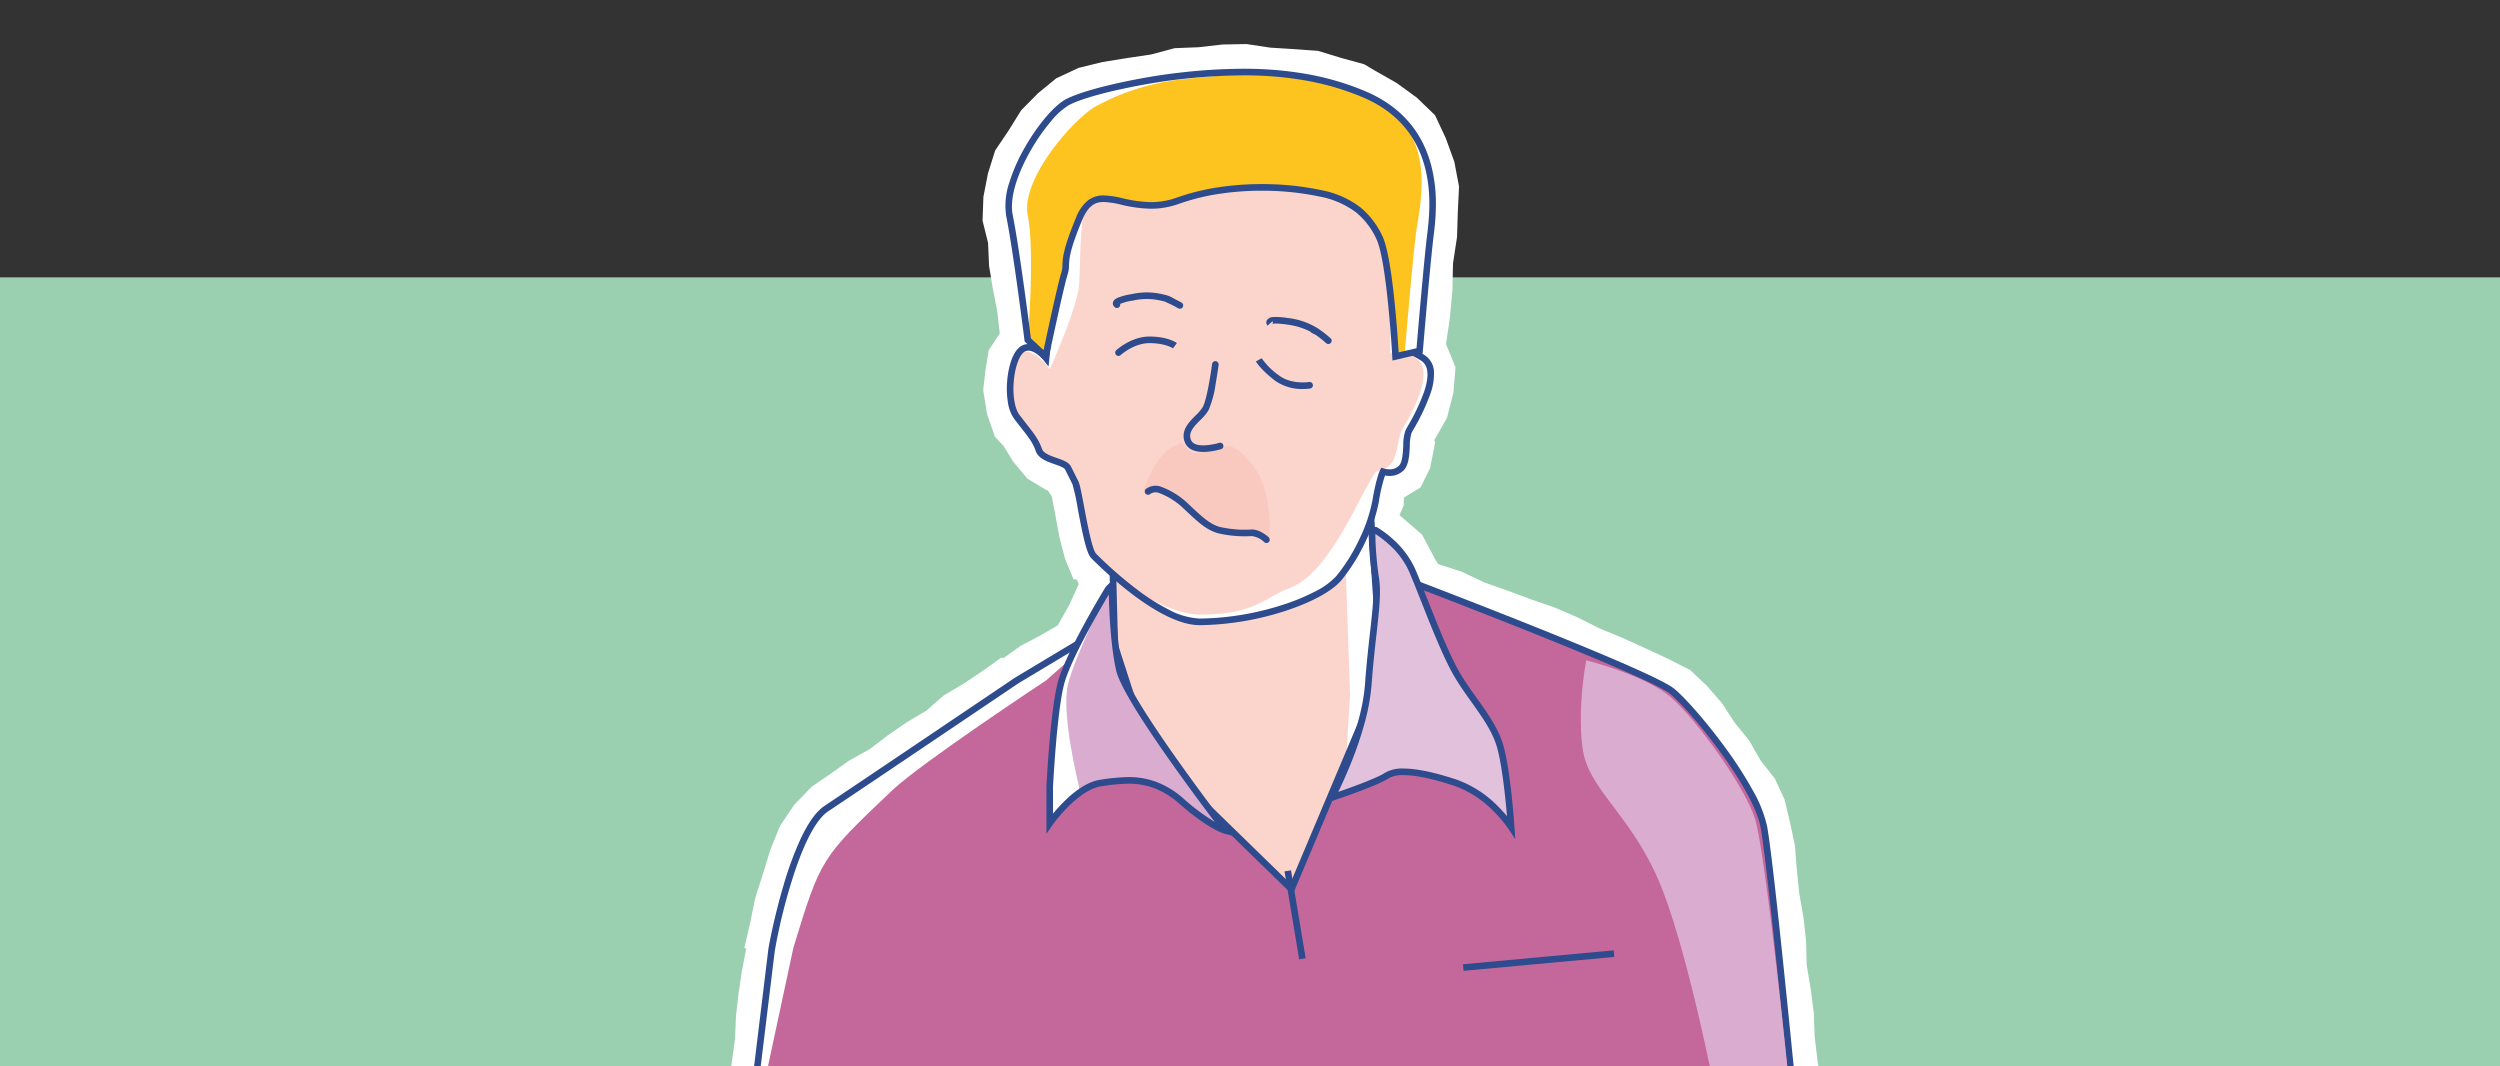
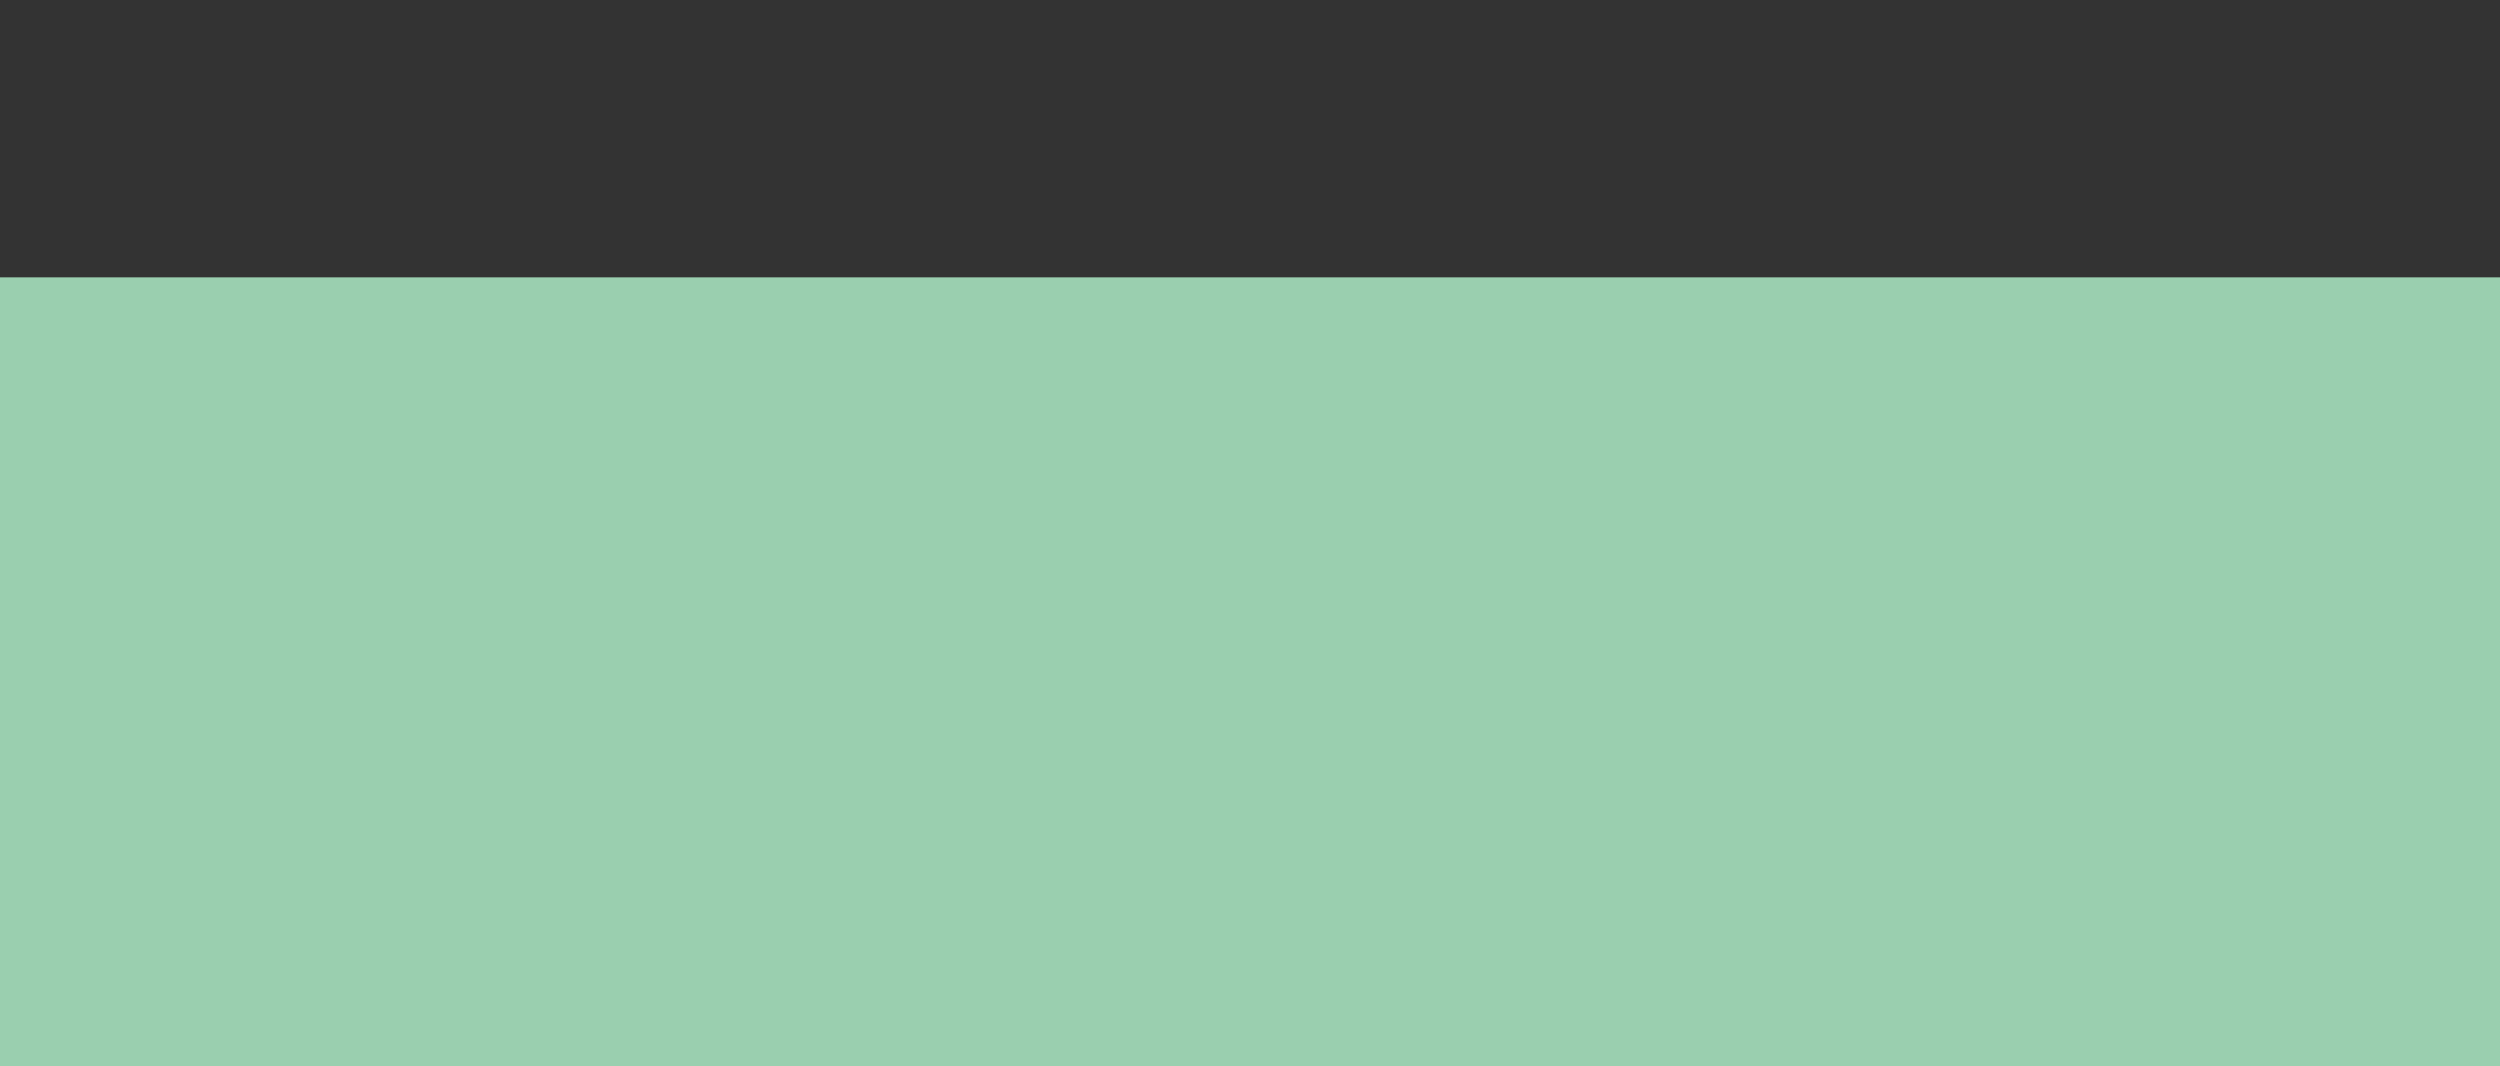
<svg xmlns="http://www.w3.org/2000/svg" width="640" height="273" viewBox="0 0 640 273">
  <rect x="0" y="0" width="640" height="273" fill="#333333" stroke="none" />
  <defs>
    <clipPath id="a">
-       <rect width="281.84" height="277.821" fill="none" />
-     </clipPath>
+       </clipPath>
    <clipPath id="c">
-       <rect width="32.421" height="24.794" fill="none" />
-     </clipPath>
+       </clipPath>
    <clipPath id="e">
      <rect width="640" height="273" />
    </clipPath>
  </defs>
  <g id="d" clip-path="url(#e)">
    <rect width="640" height="202" transform="translate(0 71)" fill="#9acfaf" />
    <g transform="translate(184.635 11.274)">
      <g clip-path="url(#a)">
        <path d="M19.484,232.322l.347.132ZM80.859,88.539l-.023-.108.109.141ZM84.828,72.5l-.292-6.13L83.37,60.432l-.953-5.981-.534-6.039-1.2-5.937.657-6.142,3.121-5.451,3.355-5.25,4-4.767,6.3-2.07,6.522-1.257,6.451-1.619,6.617-.564,6.041-.5,6.019-1.151,6.1.377,6.091.071,5.943,1.374,5.9,1.313,5.793,1.724,2.472.562,4.97,2.741,3.989,4.028,2.756,4.96.874,5.588.158,5.6-.122,5.639-.55,6.334-.4,6.345L172.7,66.652l-.269,6.439-5.939,1.579-6.065.918-5.7,1.528,6.282,3.128,6.752,2.455,6.641,2.719.462,0-2.123,4.68-2.476,4.472-.4,1.549-1.318,5.676-2.362-.386-2.532,5.2-1.607,4.518-1.411,4.709-.351,1.68-.2.228-.292,1.988-.017.973-.082,5.226,6.909-.423.122.679-2.9,4.066,4.077,2.97,2.941,3.794.661,3.464.6,2.776,3.719,1.462.4.567,5.975,1.7,5.841,2.046,5.5,2.915,5.755,2.262,5.852,1.994,5.594,2.651,6.007,1.625,5.633,2.551,5.539,2.753,5.56,2.671,5.683,2.462,4.519,4.355,3.726,5.053,4,4.826,3.037,5.5,3.543,5.16,2.4,5.8.473,5.89,1.131,5.807.047,5.936.784,5.848.98,5.832.534,5.879.345,5.9,1.105,5.814.4,5.882.768,6.2-6.328-.4-6.218.4-6.215-.1-6.2.5-6.217-.4-6.209.22-6.208.333-6.212.026-6.209.035-6.2.163-6.217-.524-6.2.654-6.214-.41-6.191.657-6.211-.02-6.209-.006-6.211-.225-6.2.534-6.214-.328-6.2.257-6.208.065-6.209-.266-6.2.842-6.209-.26-6.2.158-6.2.433L99.22,262.5l-6.2.254-6.2.141-6.206.17-6.208-.292-6.2.245-6.2.284-6.208-.155-6.2.258-6.2-.2-6.191.649-6.2-.315-6.2-.071-6.2.129.009.444-2.9-.205.711-6.31,1.11-6.174,1.061-6.17.483-6.238.339-6.258.074-.365-.074-.027.074.027,1.269-6.229,2.172-6.361,1.584-6.538,2.505-6.232,3.9-5.217,4.516-3.785,5.11-2.9,4.838-3.315,4.928-3.18,4.522-3.788,4.961-3.131,5.189-2.789,4.534-3.756,4.733-3.464,5.2-2.745,5.568-3.639,5.854-3.165,5.346-3.91,1.468-1.309,2.873-6.747,3.835-6.234,2.347-1.953,1.329-5.11-2.662-4.65-4.186-4.022-.2-.278-.938-4.744-1.5-4.668L96.9,110.111l-1.824-3.776-7.3-4.843-.342-.682L83.258,94.3l-1.725-2.136-.359-3.3,3.279,4.261,3.709,4.408,1.046-6.007L89.2,85.249l.769-6.045L85.4,78.553l3.1-2.42-.626-1.181-.328.192ZM134.455,0l-6.136.119-6.092.7-6.126.237L110,2.681l-6.2.924-6.208,1-6.112,1.5-5.7,2.655-4.679,3.83-4.3,4.353L73.56,22.153l-3.441,5.116-1.841,5.879-1.161,5.98-.217,6.1,1.412,5.679.254,5.883.953,5.775,1.126,5.747.663,5.782-2.841,4.311-.822,5.113-.582,5.1.988,6.1,2.022,5.822,2.213,2.364,2.491,4.055,3.624,4.318,4.928,2.959.2-.058,1.093,1.642.056.295-.225.062.225-.062.91,4.782,1.023,5.509,1.414,5.393,2.145,5.2.85.108.509,1.132L89.093,143.6l-2.972,5.241-4.7,2.71-4.79,2.51-4.394,3.156-.526-.16-4.771,3.42-4.882,3.265-5.075,2.993-4.458,3.913-5.069,3-4.835,3.341-4.677,3.563L32.785,183.4l-4.773,3.409-4.847,3.309-4.476,4.633-3.65,5.413-2.45,6.062-1.918,6.238-1.982,6.218-1.3,6.393L5.917,231.43l.485.084L5.3,237.246l-.863,5.765-.661,5.782-.239,5.831-.8,5.762-.666,5.781L1.012,271.9,0,277.715l1.477.1-.008-.4,6.118-.018,6.111.012,6.112.412L25.9,277.1l6.107.354,6.1-.138,6.106.027,6.094-.7,6.1.088,6.106.5,6.094-.667,6.092-.312,6.109.546,6.089-.34,6.1.21,6.091-.69,6.111.663,6.091-.734,6.1.116,6.1-.032,6.1-.023,6.1.047,6.1-.216,6.1-.043,6.1.125,6.091-.67,6.1.286,6.1-.032,6.088-.553,6.109.53,6.1,0,6.092-.146,6.092-.1,6.1-.035,6.091-.45,6.094-.158,6.092.027,6.088-.35,6.1.426,6.086-.757h6.1l6.089-.2,6.1.266,6.092.245,6.082-.628,5.969.049-.245-7.371-.964-6.059-.716-6.1-.237-6.156-.78-6.1-1.021-6.073-.16-6.161-.675-6.1-1.073-6.057-.623-6.106-.476-6.129-1.28-6.016-1.365-5.744-2.479-5.381-3.675-4.668-2.926-5.112-3.712-4.569-3.219-4.957-3.87-4.455-4.3-4.071-5.706-2.887-5.77-2.675-5.79-2.636-5.884-2.421-5.709-2.864-5.852-2.514-6.022-2.084-5.963-2.212-6-2.123-5.762-2.736-6.073-1.968-.576-.915-3.545-6.643-5.77-4.974,1.075-2.423.058-2.063,4.29-2.625,2.408-4.9,1.088-5.4.2-1.383-.248-.3,3.291-5.807,1.649-6.453.546-6.465-2.441-5.955,1.015-6.934.632-6.829.144-6.877,1.032-6.79.2-6.443.312-6.449-1.2-6.351L185.483,24.1l-2.745-5.873-4.665-4.5L172.9,9.965,167.34,6.807l-2.75-1.639-5.927-1.622-5.883-1.8L146.645,1.3l-6.1-.378Z" fill="#fff" />
        <path d="M65.81,88.259l.938,36.563-.938,28.125,24.375,30.937,19.687,5.626,19.687-14.063,5.626-46.875-3.75-55.312Z" transform="translate(34.223 38.097)" fill="#fff" fill-rule="evenodd" />
-         <path d="M65.81,88.259l.938,36.563-.938,28.125,24.375,30.937,19.687,5.626,14.063-14.063,2.812-46.875L124.872,73.26Z" transform="translate(34.223 38.097)" fill="#fbd5cc" fill-rule="evenodd" />
        <path d="M132.211,72.216l3.822,56.378-5.679,47.323-20.322,14.517-20.341-5.812L64.956,153.227l.947-28.409L64.948,87.59Zm2.126,56.334L130.66,74.3,66.672,88.929l.921,35.9v.025l-.928,27.817,24.015,30.48,19.033,5.439,19.053-13.61Z" transform="translate(34.223 38.097)" fill="#2d4b8d" />
        <g clip-path="url(#a)">
          <path d="M10.055,184.9c0-.938,5.626-30.937,14.063-36.563s48.749-32.813,48.749-32.813l23.439-14.062,10.312,31.875,36.563,35.625,32.813-77.813s59.062,22.5,64.688,27.187,21.563,24.375,23.437,34.689,7.5,66.562,7.5,66.562L5.367,223.334Z" transform="translate(2.791 47.398)" fill="#fff" fill-rule="evenodd" />
          <path d="M15.038,183.959c7.032-22.969,7.032-22.969,25.313-40.313,7.357-6.98,39.375-28.125,39.375-28.125l15.937-14.063,10.313,31.876,36.561,35.625L175.35,91.146s59.064,22.5,64.688,27.187,21.563,24.375,23.439,34.689,7.5,66.562,7.5,66.562L6.6,223.334Z" transform="translate(3.432 47.398)" fill="#c4679b" fill-rule="evenodd" />
          <path d="M6.205,223.436l-1.677-.2,4.685-38.417c.045-.6.488-2.939,1.026-5.415.582-2.68,1.553-6.809,2.872-11.266A86.15,86.15,0,0,1,17.6,155.926c1.957-4.132,3.993-6.923,6.052-8.295,8.339-5.56,48.343-32.538,48.746-32.81l.038-.024,24.35-14.61,10.574,32.687,35.526,34.615,32.649-77.422.762.29c.148.056,14.95,5.7,30.248,11.841,8.989,3.609,16.39,6.683,22,9.136,7.171,3.137,11.32,5.215,12.683,6.351,3.106,2.589,8.685,9.06,13.268,15.388A100.279,100.279,0,0,1,261.2,143.5a33.078,33.078,0,0,1,3.753,9.366c1.494,8.212,5.261,45.988,6.869,62.119.188,1.885.341,3.418.45,4.5l-1.68.17c-.109-1.082-.262-2.616-.45-4.5-1.468-14.725-5.369-53.839-6.85-61.985-.794-4.366-4.4-11.152-10.166-19.108-5.11-7.057-10.4-12.929-12.981-15.081-1.557-1.3-8.759-4.991-34.226-15.216-13.308-5.343-26.241-10.308-29.461-11.54l-32.977,78.2-37.6-36.635L95.829,102.729,73.321,116.234c-1.052.709-40.462,27.287-48.736,32.8-3.288,2.191-6.673,8.887-9.79,19.362a141.829,141.829,0,0,0-3.9,16.515v.034Z" transform="translate(2.791 47.398)" fill="#2d4b8d" />
          <path d="M92.543,11.928s-16.875,0-21.563,3.75S59.73,27.866,57.856,34.427,59.73,57.866,59.73,57.866L57.856,75.678S54.1,70.99,51.293,73.8s-3.75,13.124-.938,16.875,4.688,5.624,5.626,8.436,6.562,2.814,7.5,4.688l1.876,3.75c.936,1.876,2.812,16.875,4.688,18.751s16.874,16.875,27.187,16.875c14.062,0,30.937-5.626,35.625-11.251s8.438-14.062,9.376-19.687,1.874-7.5,1.874-7.5,2.814.938,4.688-.938.938-7.5,1.876-9.374,9.374-15,3.75-18.751-6.563-.938-6.563-.938l2.814-20.624s-.938-19.689-3.75-27.189-15-17.812-26.251-17.812-28.125,2.812-28.125,2.812" transform="translate(25.303 4.741)" fill="#fff" fill-rule="evenodd" />
          <path d="M92.543,12.545s-16.875,0-21.563,3.75-.936,12.188-2.812,18.75-1.406,15.469-1.876,21.563-7.5,21.563-7.5,21.563-4.688-6.563-7.5-3.75-3.75,13.124-.938,16.875,4.688,5.624,5.626,8.436,6.562,2.814,7.5,4.688l1.876,3.75c.936,1.876,2.812,16.875,4.688,18.751s16.874,14.062,27.187,14.062c14.062,0,16.406-4.218,22.5-6.562,4.832-1.859,9.844-6.094,17.813-21.563,2.611-5.069,4.688-8.438,4.688-8.438a5.809,5.809,0,0,0,3.75-1.874c1.874-1.876,1.874-6.563,2.812-8.438s9.376-15,3.75-18.751-6.562-.936-6.562-.936V54.733s-.938-19.689-3.75-27.189-15-17.812-26.251-17.812a121.463,121.463,0,0,0-23.437,2.812" transform="translate(25.303 5.061)" fill="#fbd5cc" fill-rule="evenodd" />
          <path d="M120.668,8.271c5.311,0,11.273,2.222,16.788,6.256a37.622,37.622,0,0,1,6.4,5.907,21.888,21.888,0,0,1,3.853,6.2c1.192,3.179,2.194,8.77,2.979,16.619.581,5.814.821,10.776.824,10.826l0,.077-2.565,18.8a3.6,3.6,0,0,1,.727-.071c1.374,0,3.127.7,5.209,2.092a5.268,5.268,0,0,1,2.276,4.3,14.783,14.783,0,0,1-.873,5.381,52.1,52.1,0,0,1-4.309,9.147c-.257.454-.461.813-.557,1.006a11.139,11.139,0,0,0-.442,3.319c-.118,2.313-.252,4.935-1.593,6.276a5.017,5.017,0,0,1-3.644,1.419,6.874,6.874,0,0,1-1.125-.094,40.267,40.267,0,0,0-1.557,6.653,41.027,41.027,0,0,1-3.349,10.063,46.742,46.742,0,0,1-6.211,10.027c-2.37,2.845-7.724,5.76-14.687,8a73.74,73.74,0,0,1-21.586,3.557c-4.515,0-10.324-2.659-17.265-7.9A103.154,103.154,0,0,1,69.447,126.9c-.824-.824-1.441-3.051-1.935-5.121-.556-2.329-1.086-5.146-1.553-7.631a50.617,50.617,0,0,0-1.359-6.22l-1.875-3.749c-.26-.52-1.553-.971-2.694-1.368-1.967-.686-4.2-1.464-4.852-3.43-.665-1.994-1.839-3.49-3.615-5.754-.562-.717-1.2-1.53-1.885-2.442A9.7,9.7,0,0,1,48.087,87a22.15,22.15,0,0,1-.215-5.167c.208-3.012,1.059-6.86,2.823-8.624a3.639,3.639,0,0,1,2.637-1.147,6.34,6.34,0,0,1,3.87,1.757l1.673-15.9C58.5,56.179,55.2,40.647,57.044,34.2A36.728,36.728,0,0,1,62.679,23.5a45.476,45.476,0,0,1,7.774-8.484c2.074-1.659,6.443-2.824,12.985-3.462,4.453-.434,8.459-.47,9.035-.473C93.662,10.889,109.84,8.271,120.668,8.271ZM149.822,54.08c-.068-1.348-1.047-19.8-3.693-26.856-1.358-3.62-5.063-7.963-9.67-11.333-5.227-3.824-10.835-5.93-15.79-5.93-11.05,0-27.818,2.773-27.986,2.8l-.069.011h-.07c-.042,0-4.244.006-8.955.466-6.116.6-10.293,1.669-12.081,3.1a44.4,44.4,0,0,0-7.461,8.156,35.05,35.05,0,0,0-5.379,10.166c-1.8,6.282,1.85,22.857,1.887,23.024l.03.134-2.1,19.993-1.284-1.6c-.549-.683-2.316-2.457-3.864-2.457a1.984,1.984,0,0,0-1.442.652c-1.164,1.164-2.1,4.2-2.333,7.547-.244,3.536.321,6.687,1.473,8.225.674.9,1.305,1.7,1.862,2.413,1.818,2.317,3.131,3.991,3.889,6.263.393,1.179,2.206,1.812,3.806,2.37,1.584.553,3.081,1.074,3.648,2.207l1.876,3.75c.392.785.807,2.933,1.508,6.663.463,2.466.989,5.261,1.536,7.551.8,3.359,1.306,4.139,1.486,4.318a101.44,101.44,0,0,0,10.343,9.065,53.965,53.965,0,0,0,8.289,5.278,18.557,18.557,0,0,0,7.958,2.284,71.984,71.984,0,0,0,21.069-3.475,52.835,52.835,0,0,0,8.59-3.544,18.332,18.332,0,0,0,5.317-3.928,45.689,45.689,0,0,0,5.978-9.66A39.323,39.323,0,0,0,141.4,112.1c.946-5.684,1.911-7.657,1.952-7.739l.328-.655.695.232a4.98,4.98,0,0,0,1.374.191,3.324,3.324,0,0,0,2.449-.925c.882-.881,1-3.258,1.1-5.167a11.146,11.146,0,0,1,.618-3.988c.116-.232.319-.59.6-1.084a50.638,50.638,0,0,0,4.172-8.836c1.288-3.96,1.041-6.567-.734-7.751-2.242-1.494-3.561-1.808-4.272-1.808-.793,0-1,.386-1.032.463a.213.213,0,0,0,.01-.029l-1.638-.381Z" transform="translate(25.303 4.741)" fill="#2d4b8d" />
          <path d="M53.3,73.277s-2.812-22.5-4.688-31.875,9.376-26.251,15-29.063S83.3,6.728,91.736,5.778c13.008-1.465,31.013-2.513,47.814,4.688C159.237,18.9,157.362,38.59,156.424,46.09s-2.812,30-2.812,30l-6.148,1.43s-1.351-24.868-4.163-30.493-6.563-9.374-15-11.25-23.437-2.812-36.563,1.876S71.112,31.089,66.424,42.34,63.611,53.59,62.674,56.4s-4.817,21.134-4.817,21.134Z" transform="translate(25.171 2.453)" fill="#fff" fill-rule="evenodd" />
          <path d="M51.682,73.077s1.876-22.5,0-31.875S63.87,15.889,69.5,13.077A59.655,59.655,0,0,1,90.119,6.513c13.008-1.465,31.013-3.449,47.814,3.751C157.621,18.7,152,38.39,151.057,45.889s-2.812,30-2.812,30l-2.4,1.43s-1.351-24.868-4.163-30.493-6.563-9.374-15-11.25-23.437-2.812-36.563,1.876S69.5,30.888,64.808,42.139s-2.814,11.25-3.75,14.062-4.817,21.134-4.817,21.134Z" transform="translate(26.787 2.654)" fill="#fdc420" fill-rule="evenodd" />
          <path d="M58.374,79.175,52.5,73.686l-.038-.3c-.028-.225-2.83-22.576-4.678-31.814a17.983,17.983,0,0,1,.781-8.508,44.36,44.36,0,0,1,4-9.069c3.384-5.923,7.671-10.908,10.667-12.407,3.326-1.662,9.016-3.119,13.2-4.048,5.071-1.125,10.755-2.1,15.2-2.6a145.261,145.261,0,0,1,16.868-1.065,92.287,92.287,0,0,1,15.457,1.218,69.9,69.9,0,0,1,15.916,4.6c8.693,3.725,14.3,10.023,16.654,18.719a38.828,38.828,0,0,1,1.26,10.138,60.207,60.207,0,0,1-.534,7.649c-.923,7.4-2.79,29.74-2.808,29.965l-.051.613-7.728,1.8-.055-1c0-.062-.345-6.282-1.025-13.105-.892-8.95-1.947-14.848-3.051-17.056a19.109,19.109,0,0,0-5.164-6.749,22.258,22.258,0,0,0-9.265-4.054,71.186,71.186,0,0,0-14.93-1.516,71.944,71.944,0,0,0-10.516.753A56.323,56.323,0,0,0,92.02,38.448a21.1,21.1,0,0,1-7.211,1.259,34.379,34.379,0,0,1-7.536-1.021,22.561,22.561,0,0,0-4.523-.7c-1.869,0-3.834.567-5.547,4.676-3.195,7.666-3.283,9.925-3.347,11.575a7.847,7.847,0,0,1-.381,2.429c-.912,2.735-4.753,20.86-4.792,21.043ZM113.185,33.4a72.921,72.921,0,0,1,15.3,1.556,23.882,23.882,0,0,1,9.954,4.384,20.981,20.981,0,0,1,5.619,7.312c2.563,5.128,3.9,25.038,4.193,29.821l4.573-1.064c.308-3.664,1.923-22.684,2.764-29.421.583-4.662,1.032-10.822-.679-17.136-2.216-8.173-7.495-14.1-15.689-17.608a68.206,68.206,0,0,0-15.531-4.485,90.62,90.62,0,0,0-15.177-1.195A150.3,150.3,0,0,0,91.83,6.617c-8.054.907-22.21,3.663-27.842,6.478a17.7,17.7,0,0,0-4.716,4.2,49.729,49.729,0,0,0-5.24,7.531c-3.707,6.487-5.381,12.468-4.593,16.408,1.742,8.706,4.316,28.91,4.659,31.632L57.342,75.9c.946-4.429,3.736-17.38,4.531-19.765a6.206,6.206,0,0,0,.3-1.961c.069-1.778.164-4.212,3.476-12.159a10.426,10.426,0,0,1,3.108-4.474,6.4,6.4,0,0,1,4-1.241,24.025,24.025,0,0,1,4.882.736,33.011,33.011,0,0,0,7.176.982,19.435,19.435,0,0,0,6.643-1.16,58.013,58.013,0,0,1,10.969-2.689A73.637,73.637,0,0,1,113.185,33.4Z" transform="translate(25.171 2.453)" fill="#2d4b8d" />
          <path d="M70.325,92.083s-10.312,16.875-12.188,24.375-2.812,26.249-2.812,26.249v9.376s6.562-9.376,13.124-10.312,13.125-1.876,20.625,4.688,11.251,7.5,11.251,7.5-25.313-32.813-27.189-41.25-1.874-21.563-1.874-21.563Z" transform="translate(28.77 47.398)" fill="#fff" fill-rule="evenodd" />
          <path d="M68.872,92.083s-8.438,16.875-10.312,24.375,2.812,26.249,2.812,26.249v1.876s-.938-1.876,5.624-2.812,13.125-1.876,20.625,4.688,11.251,7.5,11.251,7.5-25.313-32.813-27.189-41.25S69.81,91.145,69.81,91.145Z" transform="translate(30.223 47.398)" fill="#daacd0" fill-rule="evenodd" />
          <path d="M72.107,89.106v2.039c0,.13.022,13.131,1.854,21.38.518,2.33,3.4,8.3,14.162,23.484,6.478,9.138,12.807,17.352,12.871,17.434l1.485,1.925-2.359-.59c-.161-.04-4.035-1.063-11.6-7.683a20.865,20.865,0,0,0-6.738-4.107,18.511,18.511,0,0,0-6.328-1.035,49.092,49.092,0,0,0-6.884.655c-6.129.875-12.488,9.869-12.551,9.96l-1.536,2.2v-12.1c.038-.769.962-18.918,2.836-26.412C59.2,108.715,69.18,92.336,69.6,91.643l.052-.086Zm25.454,62.617c-2.41-3.186-6.582-8.765-10.815-14.738-8.775-12.378-13.631-20.485-14.433-24.094C70.9,106.532,70.54,97.7,70.449,93.514c-2.216,3.712-9.928,16.892-11.493,23.149-1.807,7.225-2.75,25.345-2.787,26.066v6.884c.7-.843,1.6-1.874,2.66-2.932,3.4-3.4,6.594-5.331,9.5-5.746a50.367,50.367,0,0,1,7.123-.672,20.169,20.169,0,0,1,6.9,1.134,22.516,22.516,0,0,1,7.282,4.426A52.686,52.686,0,0,0,97.561,151.724Z" transform="translate(28.77 47.398)" fill="#2d4b8d" />
          <path d="M114.066,81.894s6.562,3.75,9.376,10.312,7.5,19.689,11.25,26.251,9.376,12.188,11.25,18.75,2.812,20.625,2.812,20.625-5.624-8.438-14.062-11.25-15-3.75-17.813-1.876-14.062,5.626-14.062,5.626,8.438-15.937,9.374-29.063S115,99.707,114.066,94.082a87.027,87.027,0,0,1-.938-12.188Z" transform="translate(53.467 42.587)" fill="#e2c1dd" fill-rule="evenodd" />
-           <path d="M112.283,81.049h2.007l.195.111a25.258,25.258,0,0,1,3.772,2.8,23.11,23.11,0,0,1,5.96,7.917c.855,2,1.9,4.629,3,7.416,2.505,6.337,5.623,14.224,8.209,18.749,1.349,2.36,2.971,4.636,4.54,6.836,2.859,4.009,5.559,7.8,6.788,12.1,1.879,6.574,2.8,20.223,2.843,20.8l.21,3.158L148.05,158.3a33.209,33.209,0,0,0-3.788-4.469,26.487,26.487,0,0,0-9.838-6.448c-5.589-1.863-10.04-2.807-13.23-2.807a7.081,7.081,0,0,0-3.848.833c-2.873,1.916-13.8,5.569-14.263,5.724l-2,.666.986-1.863c.021-.04,2.12-4.023,4.3-9.544,2.006-5.072,4.5-12.517,4.973-19.183.348-4.874.822-9.071,1.24-12.775.706-6.262,1.217-10.786.645-14.214a86.812,86.812,0,0,1-.949-12.326Zm35.406,74.018c-.377-4.432-1.237-13-2.561-17.629-1.15-4.025-3.768-7.7-6.539-11.584-1.593-2.235-3.241-4.545-4.632-6.979-2.646-4.63-5.788-12.579-8.313-18.966-1.1-2.775-2.134-5.4-2.979-7.371a20.87,20.87,0,0,0-5.494-7.289,25.723,25.723,0,0,0-3.186-2.416,83.8,83.8,0,0,0,.914,11.109c.61,3.66.089,8.283-.633,14.681-.416,3.687-.887,7.866-1.233,12.705a53.3,53.3,0,0,1-1.888,10.243,93.8,93.8,0,0,1-3.207,9.461c-1.319,3.332-2.608,6.114-3.442,7.831,3.323-1.155,9.922-3.532,11.914-4.861a8.649,8.649,0,0,1,4.785-1.117c3.371,0,8,.974,13.764,2.894a28.191,28.191,0,0,1,10.525,6.883C146.353,153.534,147.093,154.359,147.69,155.068Z" transform="translate(53.467 42.587)" fill="#2d4b8d" />
          <g transform="translate(108.002 101.562)" opacity="0.52">
            <g clip-path="url(#c)">
              <path d="M92.146,68.172s2.812-.938,7.5,5.626,3.75,17.812,3.75,17.812S86.99,90.2,81.365,82.7c-4.534-6.047-10.312-2.812-10.312-2.812s2.812-9.376,7.968-11.719,1.876-.938,1.876-.938,1.874,2.814,3.75,2.814,7.5-1.876,7.5-1.876" transform="translate(-71.052 -66.816)" fill="#f8beb2" fill-rule="evenodd" />
            </g>
          </g>
          <path d="M82.836,45.714a.84.84,0,0,1-.4-.1A33.588,33.588,0,0,0,78.749,43.8a3.816,3.816,0,0,1-.582-.121,16.2,16.2,0,0,0-7.418-.047,13.146,13.146,0,0,0-3.217.845.844.844,0,0,1-1.253.923,1.223,1.223,0,0,1-.595-1.251c.128-.7.821-1.071,1.332-1.29a16.51,16.51,0,0,1,3.44-.891,17.778,17.778,0,0,1,8.131.074c.118.03.263.068.314.075a7.986,7.986,0,0,1,2.527,1.056c.93.473,1.8.948,1.812.952a.845.845,0,0,1-.4,1.586Z" transform="translate(34.587 22.053)" fill="#2d4b8d" />
          <path d="M107.4,52.6a.841.841,0,0,1-.557-.21,28.02,28.02,0,0,0-2.775-2.188,7.514,7.514,0,0,1-.785-.372,1.628,1.628,0,0,1-.541-.424A18.162,18.162,0,0,0,96.622,47.6c-2.955-.421-3.567-.153-3.627-.121a.471.471,0,0,0,.192-.308.466.466,0,0,0-.075-.372L93.1,46.78l-1.273,1.111a1.223,1.223,0,0,1-.177-1.374,1.989,1.989,0,0,1,1.666-.813,16.5,16.5,0,0,1,3.546.222,18.228,18.228,0,0,1,7.448,2.436c.191.108.41.244.644.4a28.952,28.952,0,0,1,3.009,2.363A.845.845,0,0,1,107.4,52.6Z" transform="translate(48.026 24.192)" fill="#2d4b8d" />
          <path d="M82.641,76.362c-3.162,0-4.348-1.374-4.78-2.572-1.054-2.912,1.074-5.045,2.783-6.76A11.252,11.252,0,0,0,82.471,64.9c1.042-1.87,2.087-8.607,2.4-11.045a.844.844,0,1,1,1.675.216c0,.023-.3,2.282-.751,4.808a26.334,26.334,0,0,1-1.851,6.844,12.313,12.313,0,0,1-2.107,2.5c-1.86,1.865-3.032,3.221-2.391,4.993.389,1.077,1.661,1.561,3.78,1.439a16.2,16.2,0,0,0,3.456-.624.844.844,0,0,1,.508,1.611,17.774,17.774,0,0,1-3.868.7Q82.969,76.362,82.641,76.362Z" transform="translate(40.784 28.063)" fill="#2d4b8d" />
          <path d="M66.906,53.934a.845.845,0,0,1-.571-1.467c.156-.143,3.864-3.5,8.533-3.494s6.9,1.589,6.989,1.656L80.867,52l.005,0c-.019-.013-1.949-1.332-6.007-1.339-4.015-.007-7.354,3.018-7.388,3.049A.842.842,0,0,1,66.906,53.934Z" transform="translate(34.793 25.907)" fill="#2d4b8d" />
          <path d="M101.8,60.649a11.812,11.812,0,0,1-7.171-2.178c-3.714-2.878-4.789-4.8-4.833-4.881l1.482-.809,0,0a17.844,17.844,0,0,0,4.387,4.36c3.143,2.436,7.7,1.728,7.744,1.72a.844.844,0,0,1,.272,1.667A12.606,12.606,0,0,1,101.8,60.649Z" transform="translate(47.081 27.658)" fill="#2d4b8d" />
          <path d="M102.209,88.767a.842.842,0,0,1-.581-.232,5.593,5.593,0,0,0-3.2-1.544,29.716,29.716,0,0,1-8.727-.751c-3.027-.92-5-2.8-8.943-6.532a18.359,18.359,0,0,0-6.3-3.839,2.444,2.444,0,0,0-2.044.37.845.845,0,0,1-1.09-1.29,4.141,4.141,0,0,1,3.555-.715,20.12,20.12,0,0,1,7.042,4.248c3.747,3.554,5.627,5.338,8.272,6.142a28.32,28.32,0,0,0,8.191.678c2.2-.057,4.313,1.922,4.4,2.007a.845.845,0,0,1-.581,1.457Z" transform="translate(37.375 38.973)" fill="#2d4b8d" />
          <path d="M2.917,22.638-.833.139.833-.139l3.75,22.5Z" transform="translate(145.033 211.669)" fill="#2d4b8d" />
          <path d="M.078,4.4-.078,2.722,38.5-.841,38.656.841Z" transform="translate(189.963 232.856)" fill="#2d4b8d" />
          <path d="M146.157,103.789s15,3.75,21.562,9.376,18.75,22.5,21.562,30.937,8.907,68.907,8.907,68.907l-19.219.468c.429,2.361-7-36.883-14.531-53.906-7.466-16.891-17.863-22.889-19.219-33.282-1.406-10.78.939-22.5.939-22.5" transform="translate(75.284 53.973)" fill="#daacd0" fill-rule="evenodd" />
        </g>
      </g>
    </g>
  </g>
</svg>